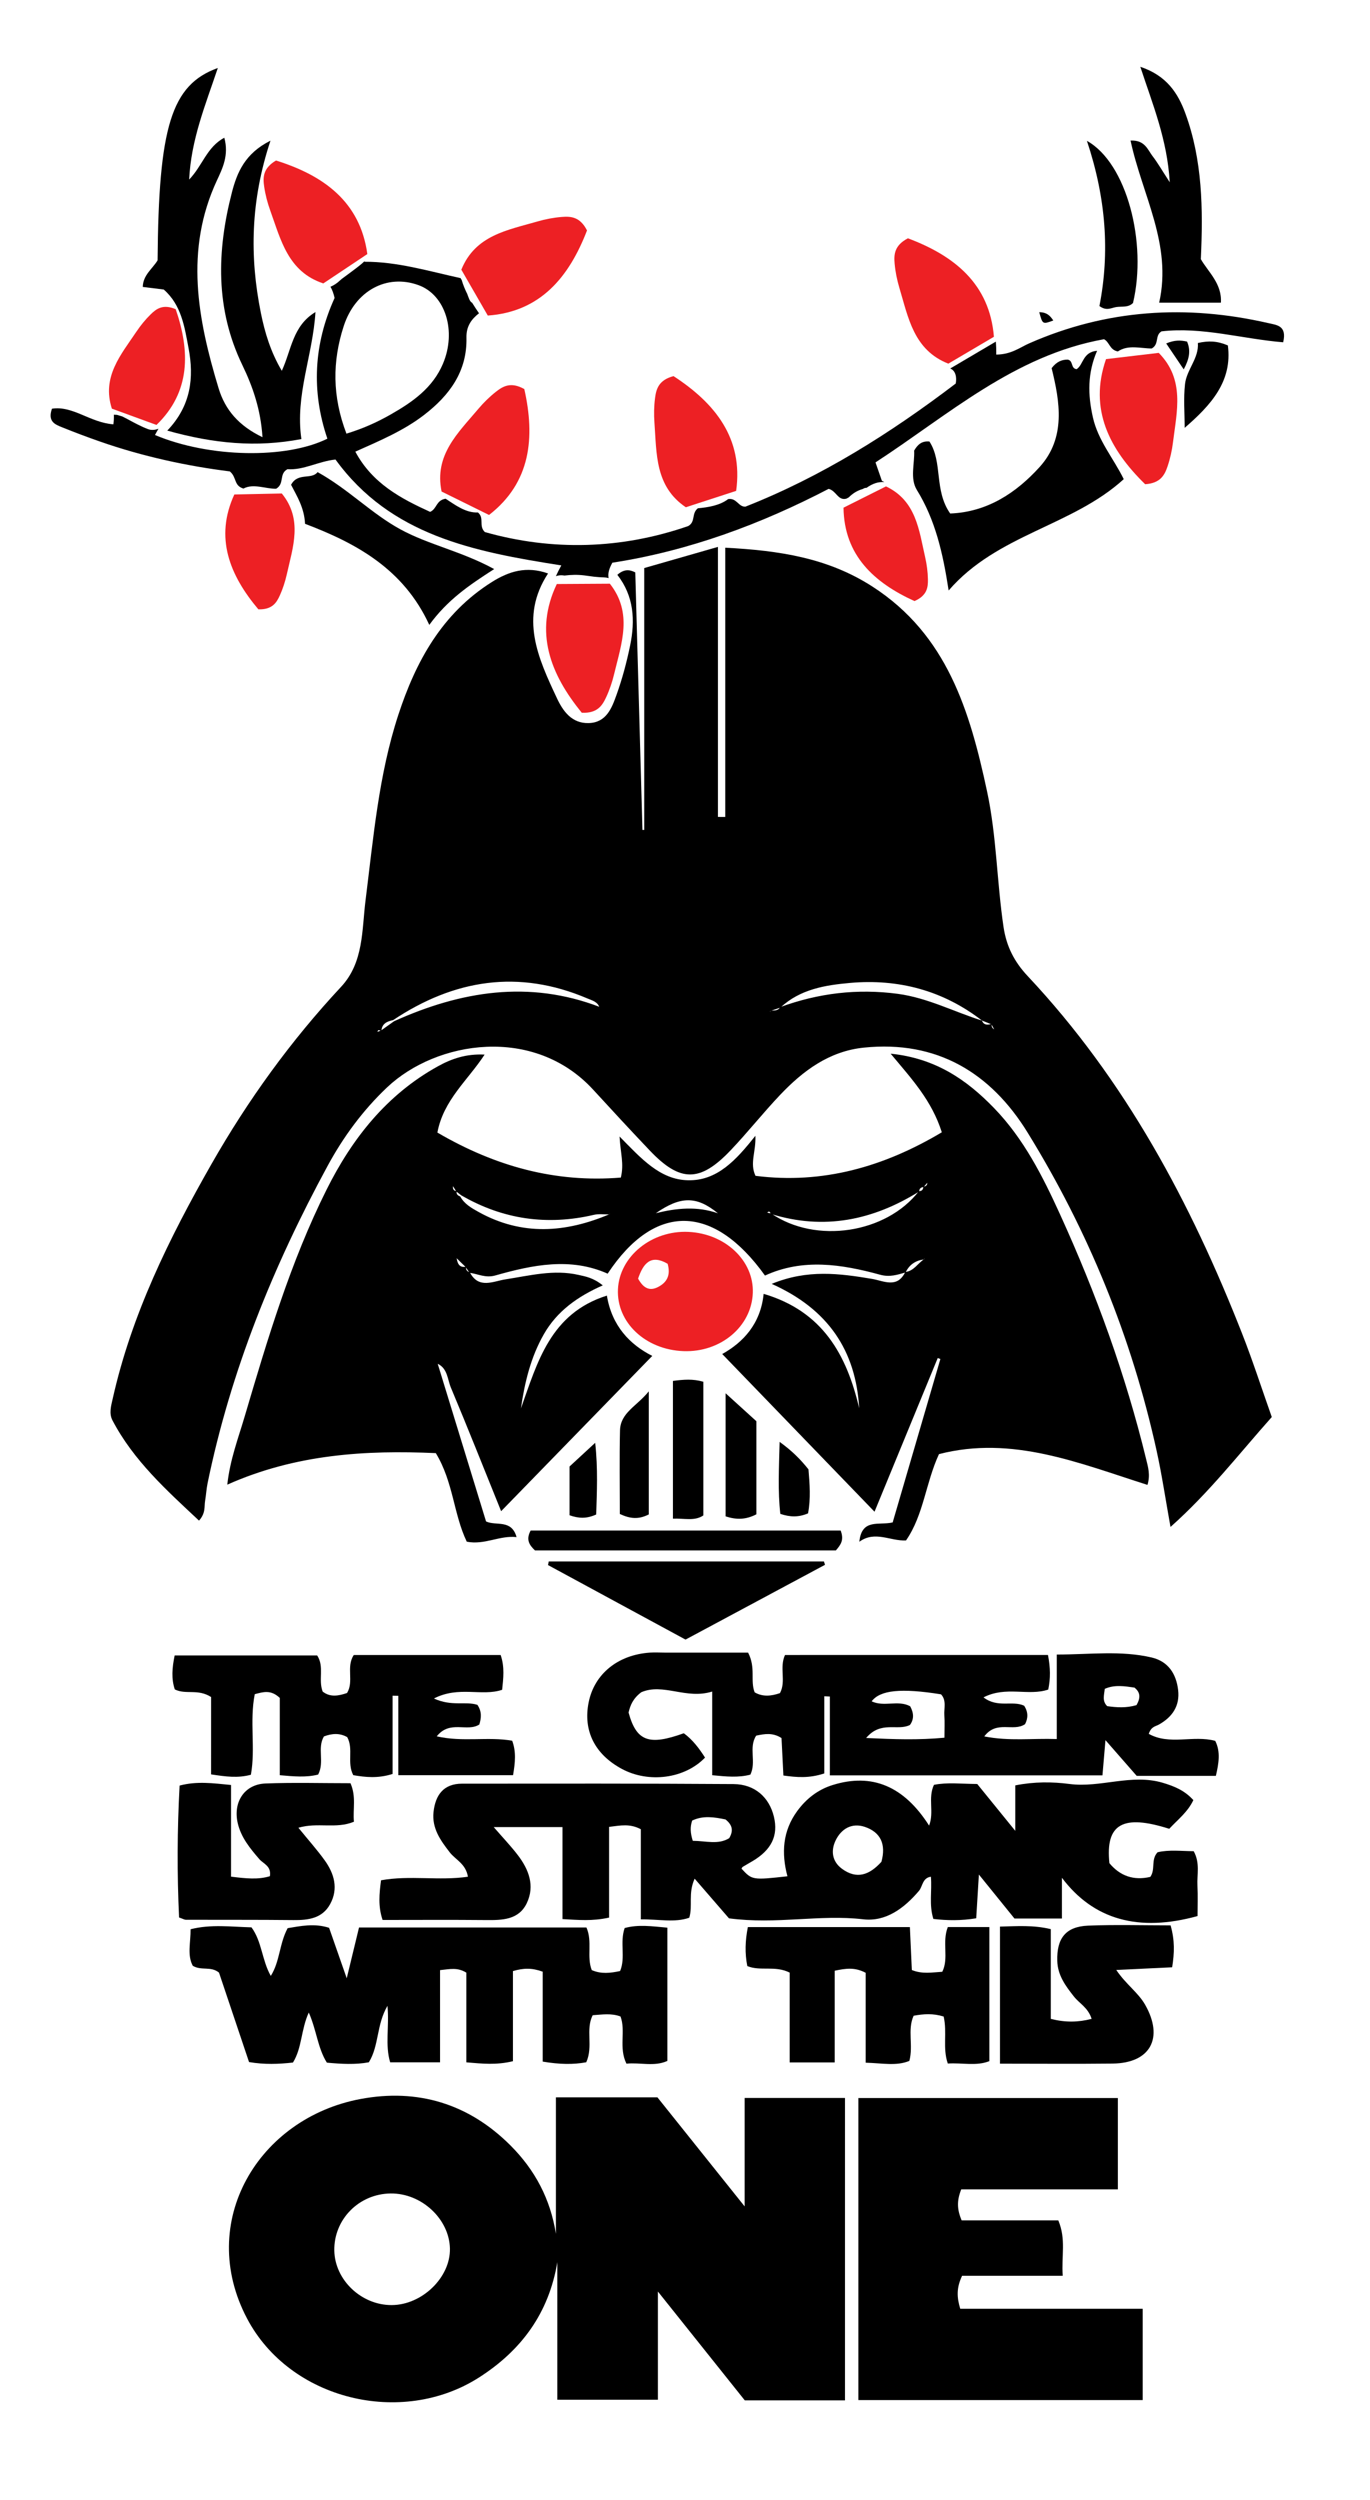
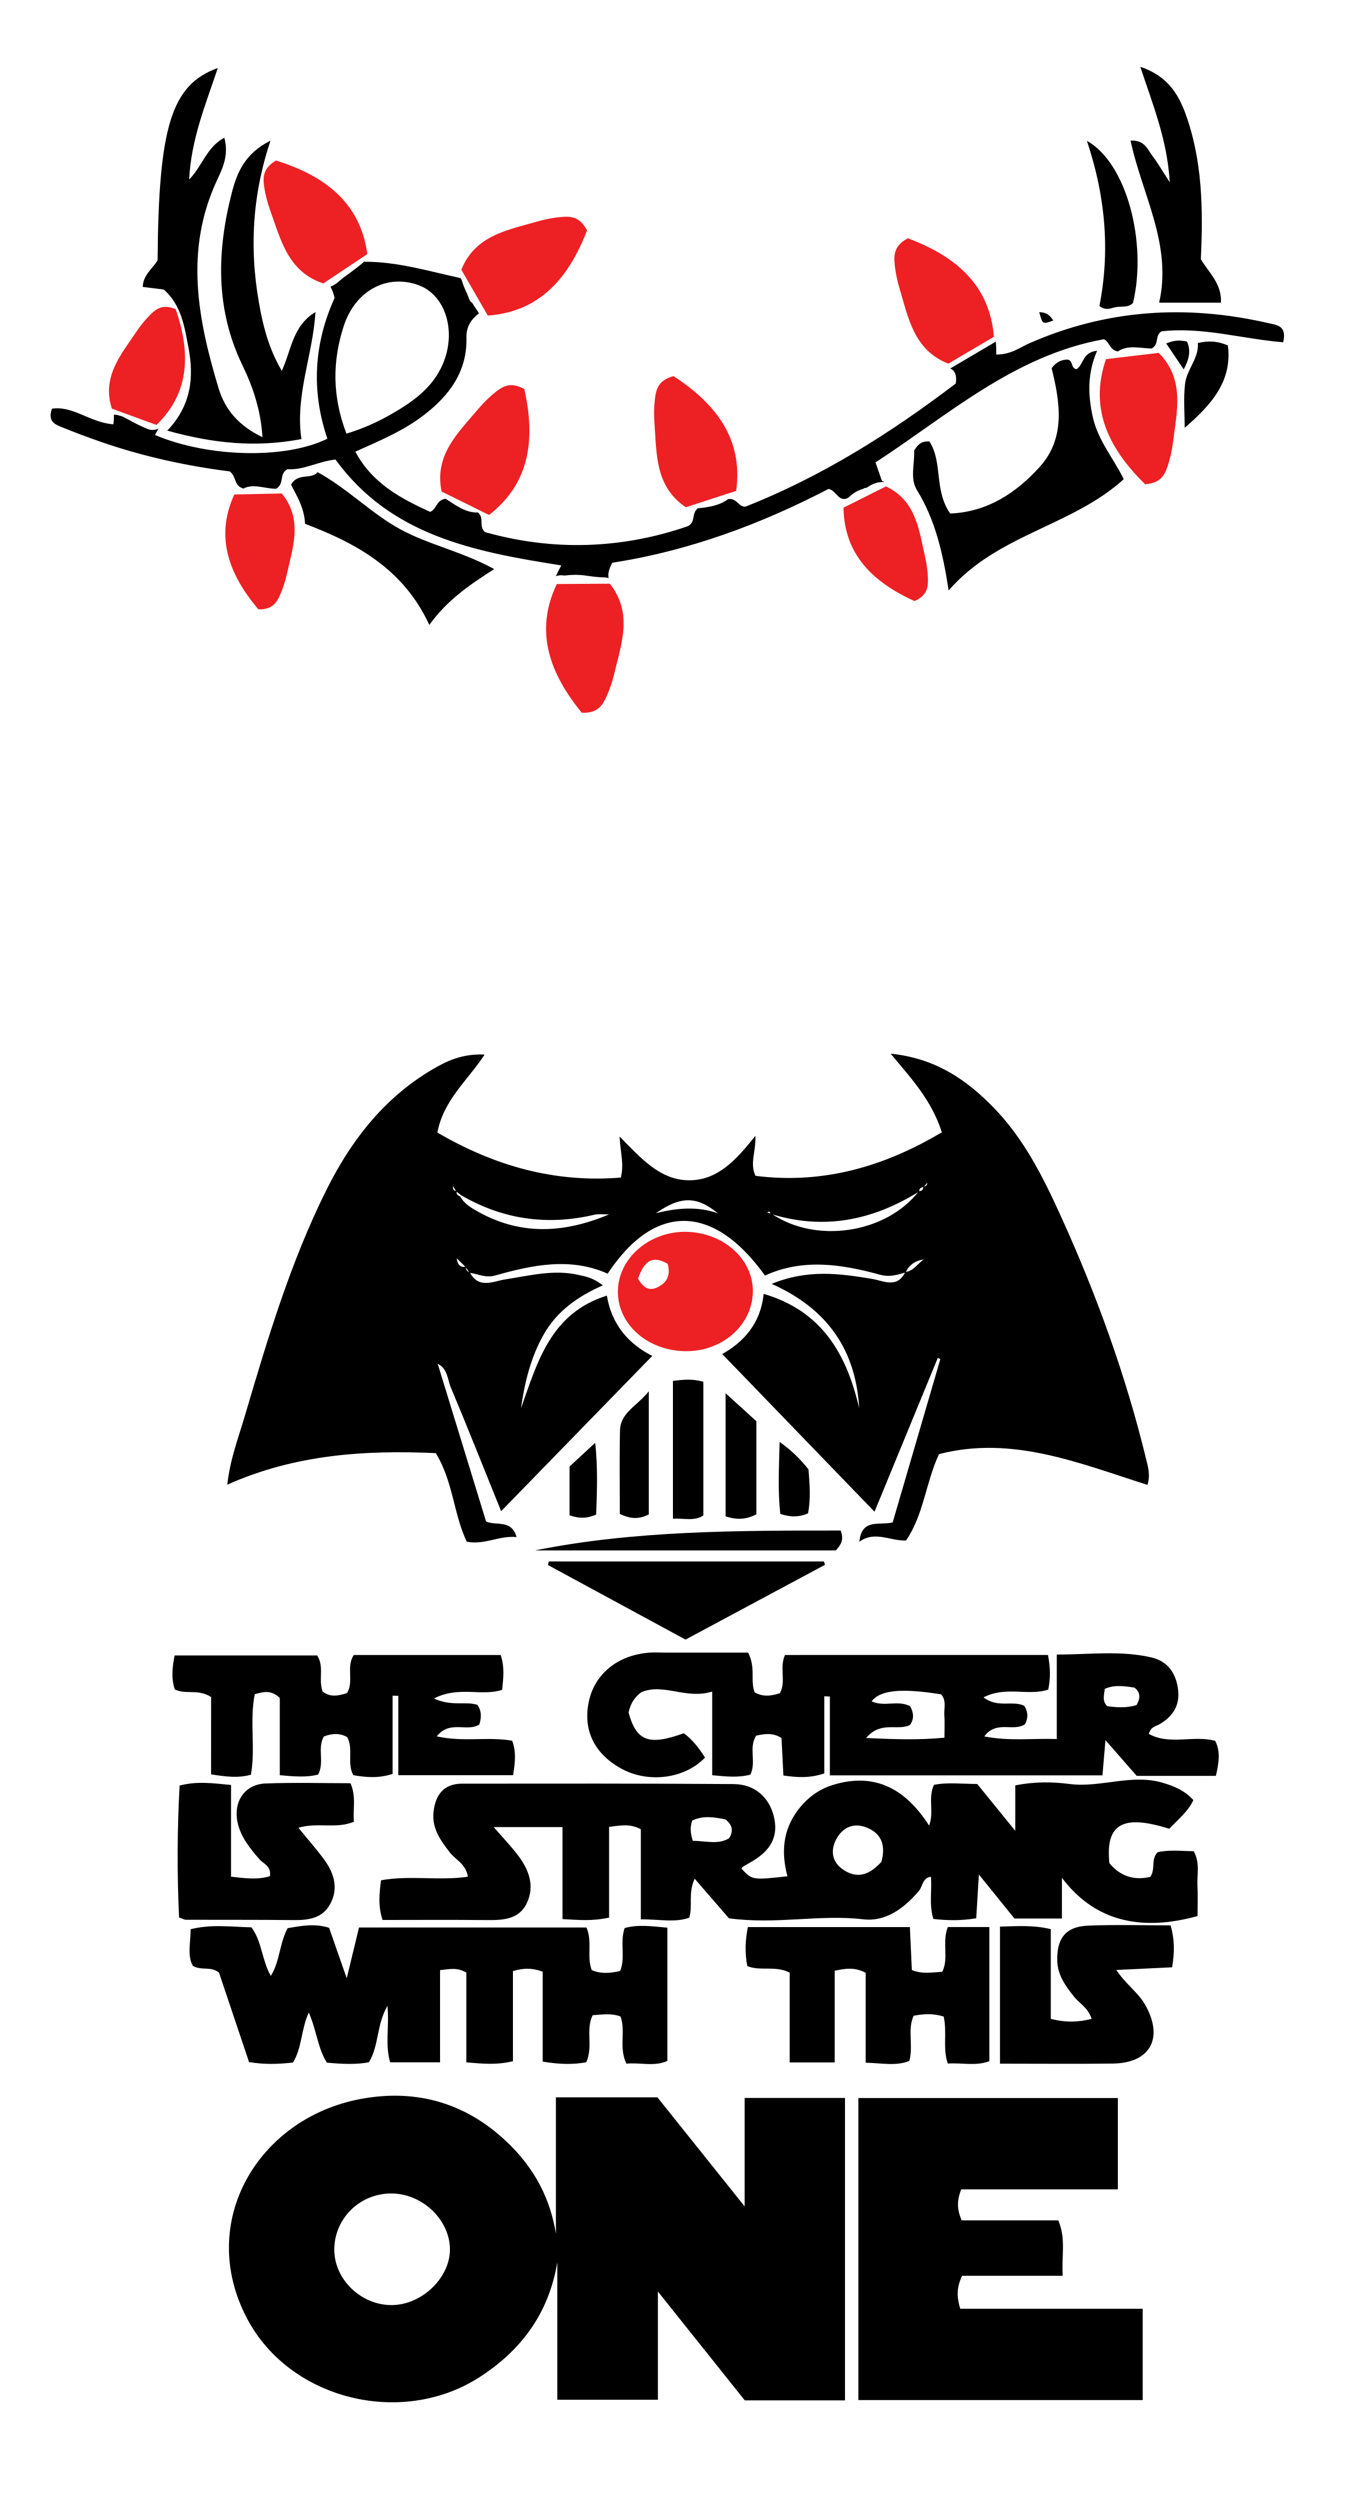
<svg xmlns="http://www.w3.org/2000/svg" version="1.1" id="Layer_1" x="0px" y="0px" viewBox="0 0 1415.7 2582.31" style="enable-background:new 0 0 1415.7 2582.31;" xml:space="preserve">
  <style type="text/css"> .st0{fill:#ED2024;} .st1{fill:none;} </style>
-   <path d="M1314.21,1463.65c-34.65,38.93-64.75,78.07-104.66,113.52c-5.15-28.5-8.89-53.88-14.39-78.87 c-25.77-117.09-70.55-226.85-133.38-328.64c-38.04-61.62-93.66-95.31-169.05-87.58c-35.97,3.69-63.02,23.96-86.82,49.08 c-17.53,18.5-33.4,38.59-50.98,57.05c-31.66,33.24-52.14,33.08-83.49,0.14c-19.71-20.71-39.11-41.72-58.45-62.79 c-61.23-66.68-161.98-50.72-213.06-2.35c-25.02,23.7-45.03,50.93-61.34,80.94c-56.28,103.6-100.22,211.93-124.07,327.83 c-1.24,6.03-1.55,12.25-2.58,18.33c-1,5.88,0.8,12.42-6.29,20.33c-33.62-31.5-67.59-61.97-89.38-103.47 c-3.86-7.36-1.47-14.98,0.24-22.61c19.44-86.89,58.34-165.61,102.03-242.23c37.66-66.03,81.93-127.29,133.86-182.97 c23.57-25.27,21.47-58.67,25.36-89.59c8.1-64.33,13.51-129.13,33.78-191.17c18.1-55.41,45.17-104.93,96.56-137.32 c17.76-11.19,35.84-16.88,58.23-8.96c-29.77,45.52-10.28,87.46,9.23,128.97c6.25,13.3,15.3,26.03,32.72,25.58 c18.37-0.47,23.94-15.6,28.82-29.19c5.96-16.62,10.56-33.87,14.1-51.18c5.24-25.57,4.01-50.65-13.28-72.79 c6.63-5.69,12.02-5.81,18.55-2.5c2.47,88.51,4.94,177.26,7.41,266.01c0.61,0,1.23,0.01,1.84,0.01c0-89.56,0-179.12,0-270.49 c24.56-7.05,47.92-13.75,76.17-21.86c0,94.61,0,186.76,0,278.92c2.52,0.01,5.04,0.03,7.56,0.04c0-91.45,0-182.89,0-278.12 c55.85,2.9,106.07,10.49,152.01,40.09c77.38,49.86,100.8,128.92,118.53,211.6c9.91,46.21,10.1,93.62,17.05,140.22 c2.97,19.89,11.06,35.8,25,50.63c100.51,106.99,168.34,233.82,221.52,369.26C1294.54,1405.49,1303.75,1434.11,1314.21,1463.65z M1027.97,1064.33c-1.15-2.1-2.3-4.21-3.45-6.31c-3.27-1.31-6.54-2.62-9.81-3.92c-40.23-31.11-86.38-43.24-136.22-38.85 c-25.52,2.25-51.71,6.45-71.96,25.43c-3.62,1.24-7.23,2.47-10.85,3.71l0.11,0.9l0.25-1.3c3.64-0.5,7.84,0.54,10.1-3.71 c39.43-14.48,79.9-19.32,121.65-13.74c30.63,4.1,57.91,18.46,86.89,27.61c2.07,5.16,6.11,4.44,10.25,3.46 c-0.91,3.25,1,4.92,3.51,6.26l0.54,0.78L1027.97,1064.33z M393.74,1064.41c4.49-3.19,8.98-6.39,13.47-9.58 c69.04-31.15,139.44-42.7,212.58-14.72l-0.37,0.34c-2.05-5.85-7.54-7.07-12.37-9.13c-71.15-30.33-137.75-19.67-200.84,22.37 c-6.23,1.28-11.55,3.54-12.07,11.05c-1.43-0.02-3.42-2.17-4.09,1.05C391.32,1065.32,392.53,1064.86,393.74,1064.41z" />
  <path d="M452.14,1408.08c16.7,54.44,33.4,108.89,50.13,163.42c10.26,4.9,26.27-2.64,31.53,16.16c-17.69-1.9-32.98,8.36-51.45,4.75 c-13.7-28.48-13.86-61.67-31.99-91.48c-72.38-3.21-144.68,1-215.48,32.56c2.78-25.7,11.29-47.84,17.93-70.33 c23.6-79.94,47.42-159.95,84.85-234.76c26.33-52.62,62.06-97.85,114.86-127.03c14.19-7.85,29.19-13.04,48.26-12.08 c-17.38,26.61-42.5,46.8-48.8,80.53c59.81,34.94,121.94,52.02,189.56,46.49c3.49-14.12-0.38-25.37-1.32-42.42 c22.25,22.56,41.59,44.55,70.68,45.21c30.25,0.68,49.8-20.88,69.68-45.95c0.77,16.47-6.08,28.24,0.12,41.36 c69.46,8.82,132.58-9.28,192.54-44.97c-10.51-33.05-31.01-54.98-52.88-81.2c46.57,4.74,78.75,27.1,106.97,56.29 c30.54,31.58,50.09,70.2,68.1,109.72c37.2,81.62,67.74,165.56,88.95,252.8c1.99,8.19,4.48,16.23,1.39,26.59 c-70.29-22.28-139.62-51.37-215.48-31.78c-13.83,30.03-15.81,62.85-34.04,89.17c-16.65,0.76-31.89-10.39-48.24,1.34 c2.49-24.41,20.3-16.63,34.45-19.96c16.29-55.77,32.8-112.28,49.3-168.79c-0.91-0.35-1.82-0.7-2.73-1.04 c-21.44,52.11-42.88,104.22-65.33,158.77c-53.55-55.43-104.76-108.43-157.38-162.89c21.57-12,39.68-31.08,42.81-62.15 c61.02,18,85.83,63.03,98.73,118.16c-3.45-59.51-31.97-102.34-90.4-128.46c37.13-15.29,70.22-10.71,103.58-5.17 c11.88,1.97,26.09,10.29,34.42-7.07c8.92-0.99,12.98-9.12,19.68-13.37l0.03-0.9l-0.41,1.25c-8.7,1.11-15.12,5.41-18.93,13.41 c-8.64,2.45-16.31,5.15-26.43,2.38c-39.66-10.85-79.83-17.08-118.89,0.88c-53.3-74.41-113.96-75.47-162.58-1.96 c-38.33-17.12-77.47-9.11-116.14,1.87c-10.13,2.88-17.83-1.65-26.64-2.79c-1.29-1.95-2.58-3.91-3.87-5.86 c-3.19-3.1-6.37-6.2-9.56-9.31c-0.16-0.27-0.31-0.53-0.47-0.8c0.22,0.39,0.45,0.79,0.67,1.18c0.92,5.51,2.9,9.82,9.77,8.49 c-0.57,3.17,0.93,5,3.84,5.9c9.24,17.53,24.22,9.11,36.83,7.19c25.11-3.84,49.85-10.44,75.57-4.57c7.57,1.72,15.13,2.92,24.95,10.8 c-25.92,11.43-47.28,26.61-60.87,50.43c-13.54,23.73-19.79,49.59-23.7,76.67c17.08-47.77,30.4-98.13,88.83-116.54 c5.08,31.21,23.71,50.62,46.9,62.29c-51.97,53.37-102.91,105.69-156.19,160.4c-17.78-43.96-34.41-85.97-51.9-127.61 c-3.61-8.59-3.34-19.89-13.87-24.77c-0.2-1.2-0.41-2.4-0.59-3.6C451.72,1405.97,451.93,1407.02,452.14,1408.08z M958.66,1221.18 c-1.4,1.62-2.81,3.25-4.21,4.87c-2.79,0.3-4.58,1.58-4.59,4.63c-47.78,29.75-98.46,40.24-153.31,23.15 c-0.84-1.27-1.21-3.89-3.74-1.29c1.55,0.32,2.82,0.58,4.1,0.84c46.03,31.69,118.74,20.72,152.63-23.02c3.12,0,4.53-1.66,4.55-4.67 c3.12-0.19,4.39-1.93,4.14-4.94c0.96-0.34,1.93-0.67,1.95-0.68C960.2,1220.04,959.43,1220.61,958.66,1221.18z M467.94,1224.85 c-0.91,0-1.82,0-1.73,0c0.04-0.01,1.06-0.2,2.09-0.39c-0.67,3.1-0.12,5.47,3.6,5.88c-0.56,3.02,1.05,4.57,3.67,5.44 c4.24,7.91,11.89,12.12,19.15,16.15c44.62,24.75,89.87,21.46,135.29,2.14l0.33-0.78l-0.68,1.06c-5.34,0.1-10.91-0.73-16,0.46 c-48.36,11.27-93.99,4.74-136.99-20.15c-1.72-1.32-3.44-2.64-5.17-3.96C470.32,1228.75,469.13,1226.8,467.94,1224.85z M677.71,1253.12c21.32-5.29,42.61-7.46,64.18,0.1C719.9,1235.3,703.5,1235.25,677.71,1253.12z" />
  <path d="M873.17,2479.32c-34.69,0-67.79,0-103.55,0c-28.19-35.29-57.48-71.98-89.78-112.42c0,39.05,0,74.57,0,111.79 c-35.87,0-68.69,0-103.91,0c0-47.28,0-94.7,0-142.12c-8.81,52.81-37.3,91.28-81.03,119.18c-80.07,51.08-195.27,22.98-239.53-60.83 c-52.8-100,11.72-207.16,117.2-226.88c59.05-11.04,111.73,4.79,154.93,47.97c25.29,25.29,41.23,55.21,46.95,91.31 c0-46.4,0-92.8,0-141c35.93,0,69.55,0,104.89,0c28.73,35.91,57.99,72.48,90.12,112.64c0-39.46,0-74.5,0-111.99 c35.02,0,68.34,0,103.71,0C873.17,2270.39,873.17,2373.41,873.17,2479.32z M404.72,2380.91c31.44-0.09,60.85-28.61,60.22-58.4 c-0.65-30.55-29.36-57.24-61.23-56.89c-32.81,0.36-58.88,26.82-58.24,59.1C346.08,2355.06,373.44,2381,404.72,2380.91z" />
  <path d="M1146.4,1924.44c10.96,13.22,25.07,18.22,42.29,14.18c5.56-7.79,0.31-17.78,7.51-25.43c12.04-2.84,24.91-1.13,37.32-1.09 c6.78,12.35,3.28,24.15,3.87,35.48c0.56,10.67,0.12,21.39,0.12,31.51c-60.74,16.75-107.42,3.93-140.17-39.55 c0,15.24,0,27.91,0,42.11c-17.03,0-32.14,0-49.01,0c-10.65-13.16-22.17-27.38-36.79-45.45c-1.09,17.78-1.9,31.01-2.77,45.19 c-15.69,2.58-29.89,2.35-44.26,0.68c-4.65-14.81-1.3-28.75-2.57-43.63c-8.86,1.27-8.47,10.12-12.36,14.68 c-15.33,17.97-34.17,32.08-57.73,29.31c-44.77-5.26-89.17,5.59-138.56-0.99c-9.31-10.75-21.39-24.71-35.46-40.96 c-7,15.39-1.75,27.96-5.58,40.35c-15.18,5.3-31.23,1.42-50.04,1.69c0-31.67,0-62.89,0-93.12c-11.5-6-20.52-3.92-32.8-2.42 c0,30.94,0,62.15,0,93.69c-17.46,3.88-31.7,2.44-48.15,1.56c0-31.95,0-62.61,0-95.04c-23.96,0-45.76,0-71.08,0 c9.38,10.82,17.61,19.44,24.83,28.84c11.39,14.84,17.92,31.72,9.37,49.69c-8.28,17.38-25.31,17.68-42.13,17.51 c-35.45-0.36-70.91-0.11-106.9-0.11c-4.81-14.41-3.38-27.06-1.61-40.98c29.87-5.42,59.93,0.74,89.8-3.69 c-2.25-13.46-12.81-17.5-18.74-25.12c-9.68-12.44-18.62-24.94-16.8-41.75c1.89-17.54,10.44-29.23,29.43-29.24 c93.56-0.08,187.12-0.24,280.67,0.43c21.95,0.16,36.83,13.73,41.64,33.74c4.68,19.47-2.48,34.27-22.25,45.94 c-3.3,1.95-6.66,3.79-9.92,5.78c-0.6,0.37-0.89,1.24-1.33,1.88c10.91,11.84,11.33,11.92,47.47,7.88 c-6.34-23.81-5.04-46.67,10.12-67.37c9.52-13,21.67-22.27,36.76-26.93c40.58-12.53,73.47,1.12,99.51,41.97 c5.44-14.12-1.46-28.22,5-42.1c13.49-2.75,28.01-1,44.74-0.88c11.67,14.36,24.06,29.63,39.31,48.4c0-18.08,0-31.69,0-46.97 c19.47-3.87,38.2-3.76,55.94-1.45c32.3,4.2,63.84-10.81,96.28-1.28c12.35,3.63,22.95,8.12,31.8,17.94 c-5.78,12.39-16.34,20.34-24.92,29.65C1160.25,1873.67,1142.17,1883.92,1146.4,1924.44z M910.82,1923.05 c5.02-18.25-0.9-30.55-17.1-36.06c-13.58-4.62-24.6,2.13-30.35,14.25c-4.86,10.26-3.63,21.37,6.56,28.92 C885.29,1941.54,898.43,1936.73,910.82,1923.05z M715.87,1901.37c13.63,0.06,26.35,4.29,37.67-2.73c4.79-8.15,2.94-13.94-3.83-19.35 c-11.32-2.31-23.1-4.31-34.45,1.16C713.03,1887.07,713.28,1893.04,715.87,1901.37z" />
  <path d="M1155.15,2167.05c0,31.96,0,61.78,0,94.32c-55.34,0-109.06,0-161.85,0c-4.61,11.68-4.45,20.53,0.43,32.06 c32.7,0,66.35,0,99.87,0c8.24,19.52,3.08,36.88,4.58,57.21c-36.51,0-70.81,0-103.99,0c-5.94,12.58-5.49,22.2-1.91,34.08 c61.96,0,124.22,0,188.54,0c0,32.34,0,62.6,0,94.3c-97.52,0-194.58,0-293.81,0c0-103.34,0-206.38,0-311.97 C975.42,2167.05,1064.32,2167.05,1155.15,2167.05z" />
  <path d="M1082.94,1709.4c2.54,13.38,2.71,23.97,0.28,35.73c-20.39,7.02-43.63-3.94-66.91,8.08c14.76,11.31,29.87,2.92,42,8.62 c4.31,6.58,4.14,12.94,0.93,19.06c-12.15,8.28-29.33-4.49-42.13,12.65c25.98,5.09,49.29,1.82,74.92,2.7c0-28.71,0-56.17,0-87.28 c34.28,0.02,66.18-4.41,97.98,3.04c17.21,4.03,25.43,16.86,27.41,33.52c1.96,16.47-5.95,28.08-20.14,35.93 c-3.21,1.77-7.66,1.8-10.2,9.43c21.43,12.03,45.94,1.11,68.69,7.23c5.71,11.41,3.64,23.19,0.66,36.17c-25.9,0-51.23,0-81.81,0 c-8.15-9.32-18.75-21.43-32.28-36.89c-1.22,14.3-2.09,24.47-3.11,36.37c-93.27,0-186.31,0-281.69,0c0-28.11,0-54.77,0-81.42 c-1.91-0.09-3.82-0.17-5.74-0.26c0,26.57,0,53.14,0,79.68c-15.77,5.19-28.36,4.1-42.27,2.16c-0.69-13.74-1.33-26.55-1.94-38.69 c-9.15-5.85-17.4-4.34-26.17-2.5c-8.08,12.25,0.44,27.37-6.04,40.3c-12.41,3.23-24.53,2.03-39.42,0.58c0-27.33,0-54.68,0-86.42 c-27.05,8.46-50.66-9.14-73.34,0.75c-8.45,6.38-11.34,13.4-13.08,20.93c8.12,29.62,20.89,34.47,57.07,21.39 c9.18,6.71,15.92,15.73,21.94,25.15c-20.98,21.86-58.17,26.57-85.8,11.77c-28.16-15.09-40.38-39.58-34.43-68.97 c5.92-29.24,30.22-49,63.28-51.23c5.38-0.36,10.8,0.02,16.2,0.02c29.1,0.01,58.2,0,85.27,0c8.19,15.85,1.98,28.87,6.77,41.02 c8.43,4.84,17.17,3.89,26.16,0.78c6.56-12.3-0.84-26.22,5.19-39.37C901.21,1709.4,991.32,1709.4,1082.94,1709.4z M975.95,1794.87 c0-9.39,0.39-16.25-0.1-23.04c-0.53-7.36,2.48-15.42-3.43-21.77c-41.25-6.58-62.87-4.43-71.68,7.22c12.75,6.17,27.47-1.64,39.8,5.13 c3.91,7.14,4,13.51-0.25,19.31c-12.75,6.5-29.95-4.78-45.26,13.45C924.84,1796.56,948.83,1797.38,975.95,1794.87z M1174.43,1761.21 c4.17-7.44,4.25-12.99-2.13-18.11c-9.99-1.41-20.46-3.24-30.69,1.31c-0.61,6.38-2.96,12.52,2.54,17.86 C1153.91,1763.65,1163.7,1764.36,1174.43,1761.21z" />
  <path d="M302.74,2130.38c-14.87,1.65-29.34,2.23-45.39-0.48c-10.44-31.06-20.95-62.35-31.04-92.4c-8.54-6.94-18.07-1.69-27.08-7.03 c-5.99-11-2.15-23.95-2.29-37.77c21.1-5.34,41.69-2.5,62.93-1.95c10.86,14.75,10.66,33.71,19.95,50.17 c9.51-15.08,8.71-33.06,17.43-49.34c13.25-2.13,27.41-5.28,42.82-0.37c5.49,15.71,11.02,31.55,18.22,52.14 c4.81-19.83,8.5-35.06,12.71-52.46c77.97,0,156.21,0,235,0c6.45,14.64,0,30.03,5.5,44.02c9.7,4.24,19.31,3.09,29.32,0.95 c5.83-14.2-0.53-29.37,4.66-44.39c14.11-3.92,28.34-1.78,44.15-0.39c0,46.19,0,91.43,0,137.65c-13.64,6.16-28.09,1.37-42.28,2.83 c-8.24-16.54-0.47-33.63-6.14-48.74c-9.63-3.57-18.76-1.99-28.72-1.31c-7.68,14.84,0.75,31.99-6.66,48.59 c-13.4,2.49-27.58,2.24-45.02-0.67c0-31.36,0-62.63,0-92.9c-11.35-4.01-19.54-3.85-30.76-0.61c0,30.59,0,61.86,0,93.1 c-17.25,4.13-31.44,2.57-48.13,1.17c0-32.16,0-62.73,0-92.65c-9.44-5.72-16.94-3.61-27.19-2.6c0,31.39,0,62.64,0,95.24 c-18.62,0-34.46,0-51.55,0c-5.42-18.04-0.78-36.6-2.78-58.39c-11.55,19.84-8.57,41.01-19.23,58.34 c-13.86,2.59-28.37,1.77-43.41,0.37c-9.5-15.16-10.56-33.32-18.68-51.76C310.94,2096.46,312.19,2115.15,302.74,2130.38z" />
  <path d="M218.14,1752.86c-13.64-8.83-26.27-2.14-37.51-7.89c-3.67-10.9-2.84-22.11-0.14-35.05c49.18,0,98.22,0,147.29,0 c7.6,11.8,0.9,24.99,5.66,37.31c7.73,6.08,16.41,4.48,25.2,1.45c7.36-12.28-1.27-26.74,6.94-39.22c50.33,0,101.08,0,151.78,0 c4.23,12.45,2.78,23.84,1.53,35.92c-20.96,7.11-44.72-4.3-70.5,8.99c18.35,8.48,32.71,2.59,44.96,6.57 c4.77,7.09,3.96,13.73,1.95,20.31c-12.6,8.09-30.34-4.98-43.99,12.22c27.37,6.18,52.74,0.07,77.97,4.51 c4.24,11.56,3.07,22.63,0.89,35.6c-39.07,0-77.35,0-118.57,0c0-27.38,0-54.69,0-82c-1.97-0.04-3.94-0.09-5.9-0.13 c0,26.85,0,53.69,0,80.85c-15.47,4.86-28.12,3.37-40.63,1.26c-6.8-12.7,0.47-26.88-6.25-39.27c-7.77-4.45-15.78-3.88-24.08-0.75 c-7.21,12.08,0.85,26.26-5.96,39.38c-12.28,3.16-24.99,1.99-39.66,0.67c0-27.8,0-54.6,0-79.81c-9.29-8.79-17.18-6.13-25.86-3.88 c-5.56,28.11,0.94,56.13-4.01,83.23c-13.62,3.64-25.73,1.98-41.13-0.39C218.14,1805.54,218.14,1778.12,218.14,1752.86z" />
  <path d="M225.1,70.2c-13.01,38.76-27.56,73.74-29.65,115.26c13.81-14.2,18.18-33.55,36.34-43.19c4.96,18.04-1.91,31.78-7.65,44.12 c-33.47,72.02-19.85,143.21,1.69,214.49c6.8,22.49,20.83,38.87,45.41,50.72c-1.79-28.27-9.87-51.88-20.72-74.32 c-28.15-58.23-26.5-118.14-10.85-178.65c5.26-20.35,13.45-40.2,39.83-53.33c-20.61,61.99-21.67,119.86-9.93,177.94 c4.06,20.12,9.96,39.99,21.63,59.77c10.03-21.62,11.07-46.39,34.78-60.69c-2.74,45.1-21.16,85.7-14.52,131.19 c-46.49,8.91-90.72,4.68-138.61-8.73c24.64-25.76,27.75-54.66,21.99-85.22c-4.13-21.9-7.3-44.41-25.61-60.5 c-7.22-0.89-14.03-1.73-21.69-2.68c0.21-12.22,9.97-18.68,15.31-27.46C163.91,131.04,176.87,87.65,225.1,70.2z" />
  <path d="M975.13,2082.88c-10.92-3.43-20.7-2.73-31.03-0.83c-6.62,14.75-0.11,30.66-4.42,46.66c-13.47,5.52-27.89,2.3-45.13,1.83 c0-31.48,0-62.67,0-92.87c-11.49-5.95-20.39-4.51-32-2.12c0,30.95,0,62.22,0,94.71c-16.25,0-29.87,0-46.55,0 c0-30.92,0-62.08,0-92.79c-15.39-7.6-30.15-1.11-43.77-6.74c-2.6-13.24-2.24-25.9,0.58-40.26c55.84,0,111.04,0,167.42,0 c0.72,15.71,1.39,30.1,2.04,44.37c10.88,4.39,20.76,2.42,31.44,1.8c7.05-14.14-0.5-30.36,5.73-46.21c13.59,0,27.21,0,42.93,0 c0,45.71,0,91.47,0,138.52c-13.61,5.35-27.97,1.48-42.95,2.47C973.84,2115.21,978.96,2099.47,975.13,2082.88z" />
  <path d="M185.6,1844.29c18.05-4.68,34.04-2.44,53.14-0.6c0,31.12,0,62.29,0,94.69c15.57,1.94,27.97,3.26,40.16-0.47 c1.67-10.6-6.77-12.79-10.93-17.62c-9.65-11.19-18.95-22.46-22.33-37.28c-4.95-21.71,6.99-40,28.61-40.85 c29.18-1.15,58.44-0.28,87.91-0.28c6.15,13.89,2.33,26.82,3.58,39.77c-18.49,7.73-37.53,0.32-57.4,6.23 c10.06,12.36,19.1,22.48,27.02,33.42c10.02,13.86,14.56,29.41,5.81,45.43c-8.06,14.77-22.57,16.69-38.01,16.52 c-37.05-0.42-74.1-0.2-111.15-0.33c-1.44-0.01-2.88-0.94-6.96-2.36C182.92,1935.74,183.09,1890.03,185.6,1844.29z" />
  <path d="M1128.04,2085.27c-3.62-11.59-12.64-15.9-18.26-23.02c-8.65-10.97-16.82-21.91-17.25-36.82 c-0.67-23.28,8.69-35.48,31.79-36.44c28.4-1.17,56.88-0.28,85.32-0.28c4.44,15.81,3.97,28.41,1.61,43.29 c-18.56,0.89-36.48,1.75-57.75,2.77c10.08,14.94,22.56,23.22,29.77,35.82c19.56,34.22,5.65,60.39-33.34,60.86 c-38.37,0.46-76.75,0.1-116.6,0.1c0-48.54,0-94.36,0-141.58c17.64-0.38,34.16-1.79,52.52,2.63c0,30.86,0,61.45,0,92.69 C1101.14,2089.16,1114.21,2088.84,1128.04,2085.27z" />
  <path d="M1161.24,494.91c-53.49,48.72-130.78,56.85-180.95,115c-5.99-39.14-13.88-73.08-32.86-103.86 c-7.3-11.83-2.13-27.25-2.79-40.65c3.58-6.03,7.7-10.13,15.81-9.35c13.95,21.54,4.56,50.29,21.44,74.35 c38.2-1.44,68.22-21.29,92.5-48.13c27.21-30.07,20.87-67.35,12.32-101.99c5.25-6.94,10.82-8.83,16.56-8.86 c6.14,1.07,2.93,9.32,9.32,9.9c7.12-4.76,6.14-17.73,21.11-19.01c-10.03,23.14-9.62,45.27-4.38,68.65 C1134.71,455.08,1150.28,472.77,1161.24,494.91z" />
  <path class="st0" d="M706.3,1395.59c-39.42-1.47-69.37-29.77-67.74-64.01c1.62-33.93,34.88-60.95,72.84-59.17 c38.16,1.79,67.77,29.85,66.53,63.07C776.64,1370.19,744.67,1397.02,706.3,1395.59z M659.38,1320.67 c5.67,10.35,12.19,12.94,20.39,8.79c9.08-4.6,13.58-11.87,10.12-24.13C672.72,1295.41,664.84,1304.57,659.38,1320.67z" />
  <path d="M852.52,1616.29c-47.5,25.46-95.01,50.92-144.13,77.24c-47.51-25.74-94.79-51.35-142.08-76.97 c0.24-1.24,0.49-2.49,0.73-3.73c94.79,0,189.58,0,284.38,0C851.79,1613.99,852.15,1615.14,852.52,1616.29z" />
  <path d="M1208.78,188.28c-2.66-44.36-17.45-79.77-30.42-119.29c27.19,9.13,38.89,27.1,46.64,48.37 c17.54,48.12,18.31,98.1,15.89,150.32c7.49,13.1,22.04,25.36,20.73,44.94c-20.93,0-39.94,0-63.79,0 c13.6-60.28-17.62-111.28-29.56-167.41c14.82-0.73,17.66,9.43,22.77,16.09C1196.44,168.35,1200.88,176.14,1208.78,188.28z" />
  <path d="M315.22,541.04c-0.84-16.91-8.48-28.61-14.45-40.31c7.06-13.07,21.02-4.89,27.42-13.09c31.93,17.72,55.55,42.73,85.46,59.06 c29.43,16.07,63.01,22.57,97.01,41.09c-26.38,16.93-48.32,31.97-67.05,57.67C416.95,587.49,367.89,561.03,315.22,541.04z" />
-   <path d="M868.68,1580.87c3.85,9.98-0.03,14.79-4.92,20.57c-103.31,0-207.43,0-310.93,0c-6.1-5.73-9.46-11.35-4.46-20.57 C654.52,1580.87,761.55,1580.87,868.68,1580.87z" />
+   <path d="M868.68,1580.87c3.85,9.98-0.03,14.79-4.92,20.57c-103.31,0-207.43,0-310.93,0C654.52,1580.87,761.55,1580.87,868.68,1580.87z" />
  <path d="M1123.18,145.49c41.24,22.93,62.38,105.22,47.64,167.41c-4.8,5.03-11.45,3.35-17.34,4.25c-5.04,0.78-10.15,4.39-17.38-1.05 C1146.92,260.78,1142.98,204.87,1123.18,145.49z" />
  <path d="M695.38,1426.34c11.43-1.47,20.54-2.24,31.42,0.87c0,45.47,0,91.25,0,138.08c-9.11,6.14-19.66,2.83-31.42,3.31 C695.38,1519.98,695.38,1473.08,695.38,1426.34z" />
  <path d="M749.8,1439.1c12.35,11.21,21.96,19.93,31.83,28.89c0,32.32,0,64.39,0,96.13c-10.54,5.43-20.09,5.9-31.83,2.14 C749.8,1525.3,749.8,1484.14,749.8,1439.1z" />
  <path d="M670.42,1437.12c0,45.89,0,86.73,0,127.13c-10.34,5.25-18.98,4.65-29.91-0.46c0-28.29-0.5-57.29,0.18-86.26 C641.12,1459.04,658.01,1452.57,670.42,1437.12z" />
  <path d="M1224.19,441.92c0-15.1-1.31-30.35,0.37-45.26c1.69-14.98,14.49-26.64,13.27-42.38c11.01-2.44,19.95-2.21,30.99,2.52 C1273.69,394.04,1251.15,418.56,1224.19,441.92z" />
  <path d="M805.64,1489.31c13.47,9.76,21.9,18.49,29.8,28.41c1.29,15.13,2.46,30.35-0.44,45.43c-9.69,4.15-18.5,3.96-28.64,0.53 C803.69,1540.18,804.93,1516.62,805.64,1489.31z" />
  <path d="M616.09,1564.31c-10,4.53-18.04,4.09-27.53,0.83c0-15.72,0-31.56,0-50.42c6.69-6.18,15-13.85,26.48-24.45 C618.01,1517.41,616.76,1541.11,616.09,1564.31z" />
  <path d="M1205.1,354.74c8.77-3.64,14.69-3.41,21.55-1.93c4.04,9.34,2.31,18.03-3.45,28.72 C1216.58,371.75,1211.34,363.99,1205.1,354.74z" />
  <path d="M1073.9,322.44c8.23,0.11,11.44,4.01,14.53,8.6C1077.38,335.11,1077.38,335.11,1073.9,322.44z" />
  <path class="st1" d="M893.85,504.45c0.36-0.07,0.71-0.13,1.07-0.2c0.18-0.14,0.35-0.28,0.53-0.41c-1.49-0.06-2.69,0.38-3.76,1.14 C892.41,504.78,893.12,504.6,893.85,504.45z" />
  <path class="st1" d="M483.06,304.08c-0.02,0.01-0.04,0.01-0.07,0.02c1.42,3.55,2.33,7.38,4.9,8.63 C486.18,309.9,484.56,307.02,483.06,304.08z" />
  <path class="st1" d="M457.72,375.7c14.23-33.66,2.58-71.03-25.19-81.15c-32.89-11.98-65.54,5.76-77.39,42.38 c-11.74,36.3-11.9,72.41,2.84,110.98c17.53-5.32,32.08-12.01,46.12-20.02C426.5,415.1,447.19,400.59,457.72,375.7z" />
  <path class="st0" d="M938.19,246.14c-14.14,7.37-14.54,16.9-13.71,26.2c0.75,8.41,2.46,16.87,4.89,24.97 c9.27,30.89,14.76,64.19,50.58,78.32l47.12-27.77C1022.67,293.31,986.24,264.14,938.19,246.14z" />
  <path class="st0" d="M695.97,388.48c-15.4,4.14-17.86,13.35-19.06,22.61c-1.09,8.37-1.26,17.01-0.64,25.44 c2.36,32.16,0.51,65.86,32.42,87.42l52.02-16.91C768.24,452.83,738.98,416.46,695.97,388.48z" />
  <path class="st0" d="M541.8,401.86c-13.91-7.79-22.1-2.92-29.43,2.87c-6.62,5.23-12.78,11.29-18.22,17.76 c-20.77,24.67-45.63,47.49-37.84,85.21l49.04,24.22C548.58,498.39,553.04,451.93,541.8,401.86z" />
  <path class="st0" d="M606.6,238.03c-7.24-14.2-16.76-14.7-26.07-13.96c-8.42,0.67-16.9,2.3-25.01,4.65 c-30.98,8.98-64.33,14.15-78.8,49.84l27.33,47.38C558.63,322.07,588.14,285.91,606.6,238.03z" />
  <path class="st0" d="M285.2,165.79c-13.7,8.15-13.58,17.68-12.23,26.92c1.22,8.36,3.39,16.71,6.26,24.66 c10.97,30.33,18.3,63.27,54.85,75.39l45.51-30.35C372.17,208.2,334.18,181.1,285.2,165.79z" />
  <path class="st0" d="M181.58,319.37c-13.16-5.6-20-0.45-25.97,5.42c-5.4,5.31-10.3,11.32-14.53,17.61 c-16.13,24.03-36.1,46.8-25.48,79.69l46.1,16.84C197.01,404.82,196.48,362.94,181.58,319.37z" />
  <path class="st0" d="M266.98,629.38c14.3,0.44,18.8-6.83,22.24-14.47c3.11-6.91,5.49-14.28,7.15-21.68 c6.32-28.24,16.66-56.71-5.15-83.51l-49.07,1.02C221.61,555.34,237.3,594.18,266.98,629.38z" />
  <path class="st0" d="M945,620.86c13.11-5.74,14.05-14.24,13.88-22.61c-0.16-7.58-1.17-15.26-2.85-22.65 c-6.41-28.22-9.28-58.37-40.49-73.21l-43.89,21.98C872.25,573.46,903.08,601.8,945,620.86z" />
  <path class="st0" d="M601.2,736.19c15.97,0.73,21.12-7.33,25.08-15.81c3.58-7.67,6.37-15.87,8.34-24.11 c7.52-31.45,19.53-63.08-4.41-93.37l-54.84,0.35C551.72,652.75,568.61,696.39,601.2,736.19z" />
  <path class="st0" d="M1183.35,500.16c15.95-1.05,20.17-9.63,23.17-18.49c2.71-8.02,4.57-16.47,5.61-24.88 c3.98-32.09,12.41-64.86-14.75-92.31l-54.46,6.44C1124.9,422.73,1146.54,464.22,1183.35,500.16z" />
  <path d="M1310.57,333.73c-84.6-19.41-167.08-14.29-247.11,20.95c-9.65,4.25-18.37,11.43-33.96,11.58c0.06-4.64-0.09-9.1-0.44-13.41 l-47.12,27.77c5.66,2.23,6.91,9.41,5.65,15.55c-67.63,51.47-138.63,96.17-217.28,127.15c-7.24,0.44-8.91-9.18-17.87-7.81 c-8.72,6.68-20.87,8.54-31.26,9.48c-6.92,5.41-2.08,13.84-10.02,18.39c-69.06,23.88-140.17,25.96-210.16,6.18 c-6.73-6.72-0.1-14.19-7.11-20.25c-12.73,0.65-23.81-8-33.41-14.18c-9.91,1.48-8.97,10.62-16.02,13.58 c-30.15-13.79-59.62-29.24-77.28-62.2c25.78-11.5,49.99-21.72,71-37.88c26.39-20.29,44.65-45.08,43.84-79.91 c-0.27-11.65,5.05-18.97,12.97-25.15c-2.44-3.54-4.85-7.14-7.1-10.84c-2.57-1.25-3.47-5.08-4.9-8.63c0.02-0.01,0.04-0.01,0.07-0.02 c-2.44-4.82-4.52-9.8-6.01-14.98c-0.31-0.44-0.62-0.88-0.92-1.31c0.02-0.15,0.04-0.29,0.06-0.44 c-33.32-7.34-66.07-17.19-99.46-16.97c-0.02-0.18-0.04-0.37-0.06-0.55c-4.01,3.82-8.64,7.2-13.06,10.52 c-3.41,2.56-6.87,5.07-10.29,7.61c-0.07,0.05-0.14,0.11-0.22,0.16c-0.63,0.52-1.26,1.04-1.85,1.61c-3,2.89-6.3,5-9.75,6.43 c1.92,3.38,3.25,7.2,4.27,11.59c-21.57,47.44-24.17,96.32-7.47,145.36c-42.36,21.02-121.75,19.9-178.15-3.79 c1.14-2.18,2.36-4.34,3.62-6.49c-3.54,1.4-7.42,1.71-10.91,0.38c-7.28-2.79-13.91-6.42-20.75-10.11c-1.57-0.85-3.18-1.64-4.76-2.46 c-0.32-0.17-0.57-0.3-0.77-0.41c-0.15-0.05-0.32-0.1-0.51-0.17c-1.42-0.48-2.91-0.82-4.32-1.33c-0.65-0.13-1.06-0.22-1.28-0.27 c-0.47-0.02-0.94-0.04-1.41-0.04c-0.47-0.01-0.93-0.06-1.39-0.1c0.11,3.34-0.01,6.67-0.51,9.97c-24.42-1.91-41.66-19.43-63.46-16.15 c-4.69,13.4,3.34,16.31,10.39,19.16c12.86,5.21,25.87,10.1,38.98,14.68c44.5,15.56,90.39,25.42,134.42,30.94 c7.28,5.87,3.91,14.75,14.08,17.72c10.22-5.53,23.07,0.38,33.77,0.19c9.02-5.33,2.62-15.28,11.72-20.22 c16.29,1.3,32.35-8.24,49.64-9.96c56.98,78.4,142.59,95.16,233.33,109.34c-2.06,3.75-3.91,7.45-5.59,11.13 c1.78-0.61,3.65-0.95,5.54-0.95c1.13,0,2.23,0.11,3.29,0.31c6.97-0.85,13.52-1.01,20.62-0.15c2.81,0.34,5.61,0.74,8.41,1.13 c0.26,0.04,0.53,0.07,0.79,0.11c0.14,0.02,0.39,0.05,0.79,0.1c3.41,0.33,6.78,0.66,10.21,0.71c1.7,0.03,3.31,0.29,4.84,0.73 c-1.02-5.21,0.77-10.23,3.84-15.9c79.44-12.29,153.6-39.89,223.5-76.27c7.86,1.89,9.42,12.03,17.89,10.25 c0.02-0.11,0.04-0.23,0.07-0.34c0.28,0.01,0.55,0,0.82-0.01c0.7-0.39,1.4-0.77,2.09-1.16c3.96-4.03,8.91-7.09,14.55-8.66 c1.07-0.76,2.27-1.21,3.76-1.14c2.9-2.14,6.1-3.82,9.43-4.9c2.75-0.89,5.83-1.22,8.95-1.08c-0.83-0.42-1.66-0.84-2.52-1.24 c-2.3-6.65-4.27-12.34-6.6-19.06c75.2-48.88,143.36-110.63,236.11-127.22c5.64,2.71,5.79,11.14,14.33,12.63 c10.72-7.35,24.05-3,35.02-3.08c8.03-4.61,2.95-13.33,10.07-17.67c41.85-4.94,83.66,7.86,125.74,11.27 C1330.05,336.23,1319.44,335.76,1310.57,333.73z M355.15,336.93c11.85-36.62,44.5-54.36,77.39-42.38 c27.76,10.12,39.42,47.49,25.19,81.15c-10.53,24.89-31.22,39.41-53.61,52.19c-14.04,8.02-28.58,14.7-46.12,20.02 C343.25,409.35,343.4,373.23,355.15,336.93z" />
  <path d="M875.05,514.8c-0.27,0.01-0.54,0.02-0.82,0.01c-0.02,0.11-0.04,0.23-0.07,0.34c0.13-0.03,0.26-0.05,0.4-0.08 C874.73,514.98,874.89,514.89,875.05,514.8z" />
</svg>